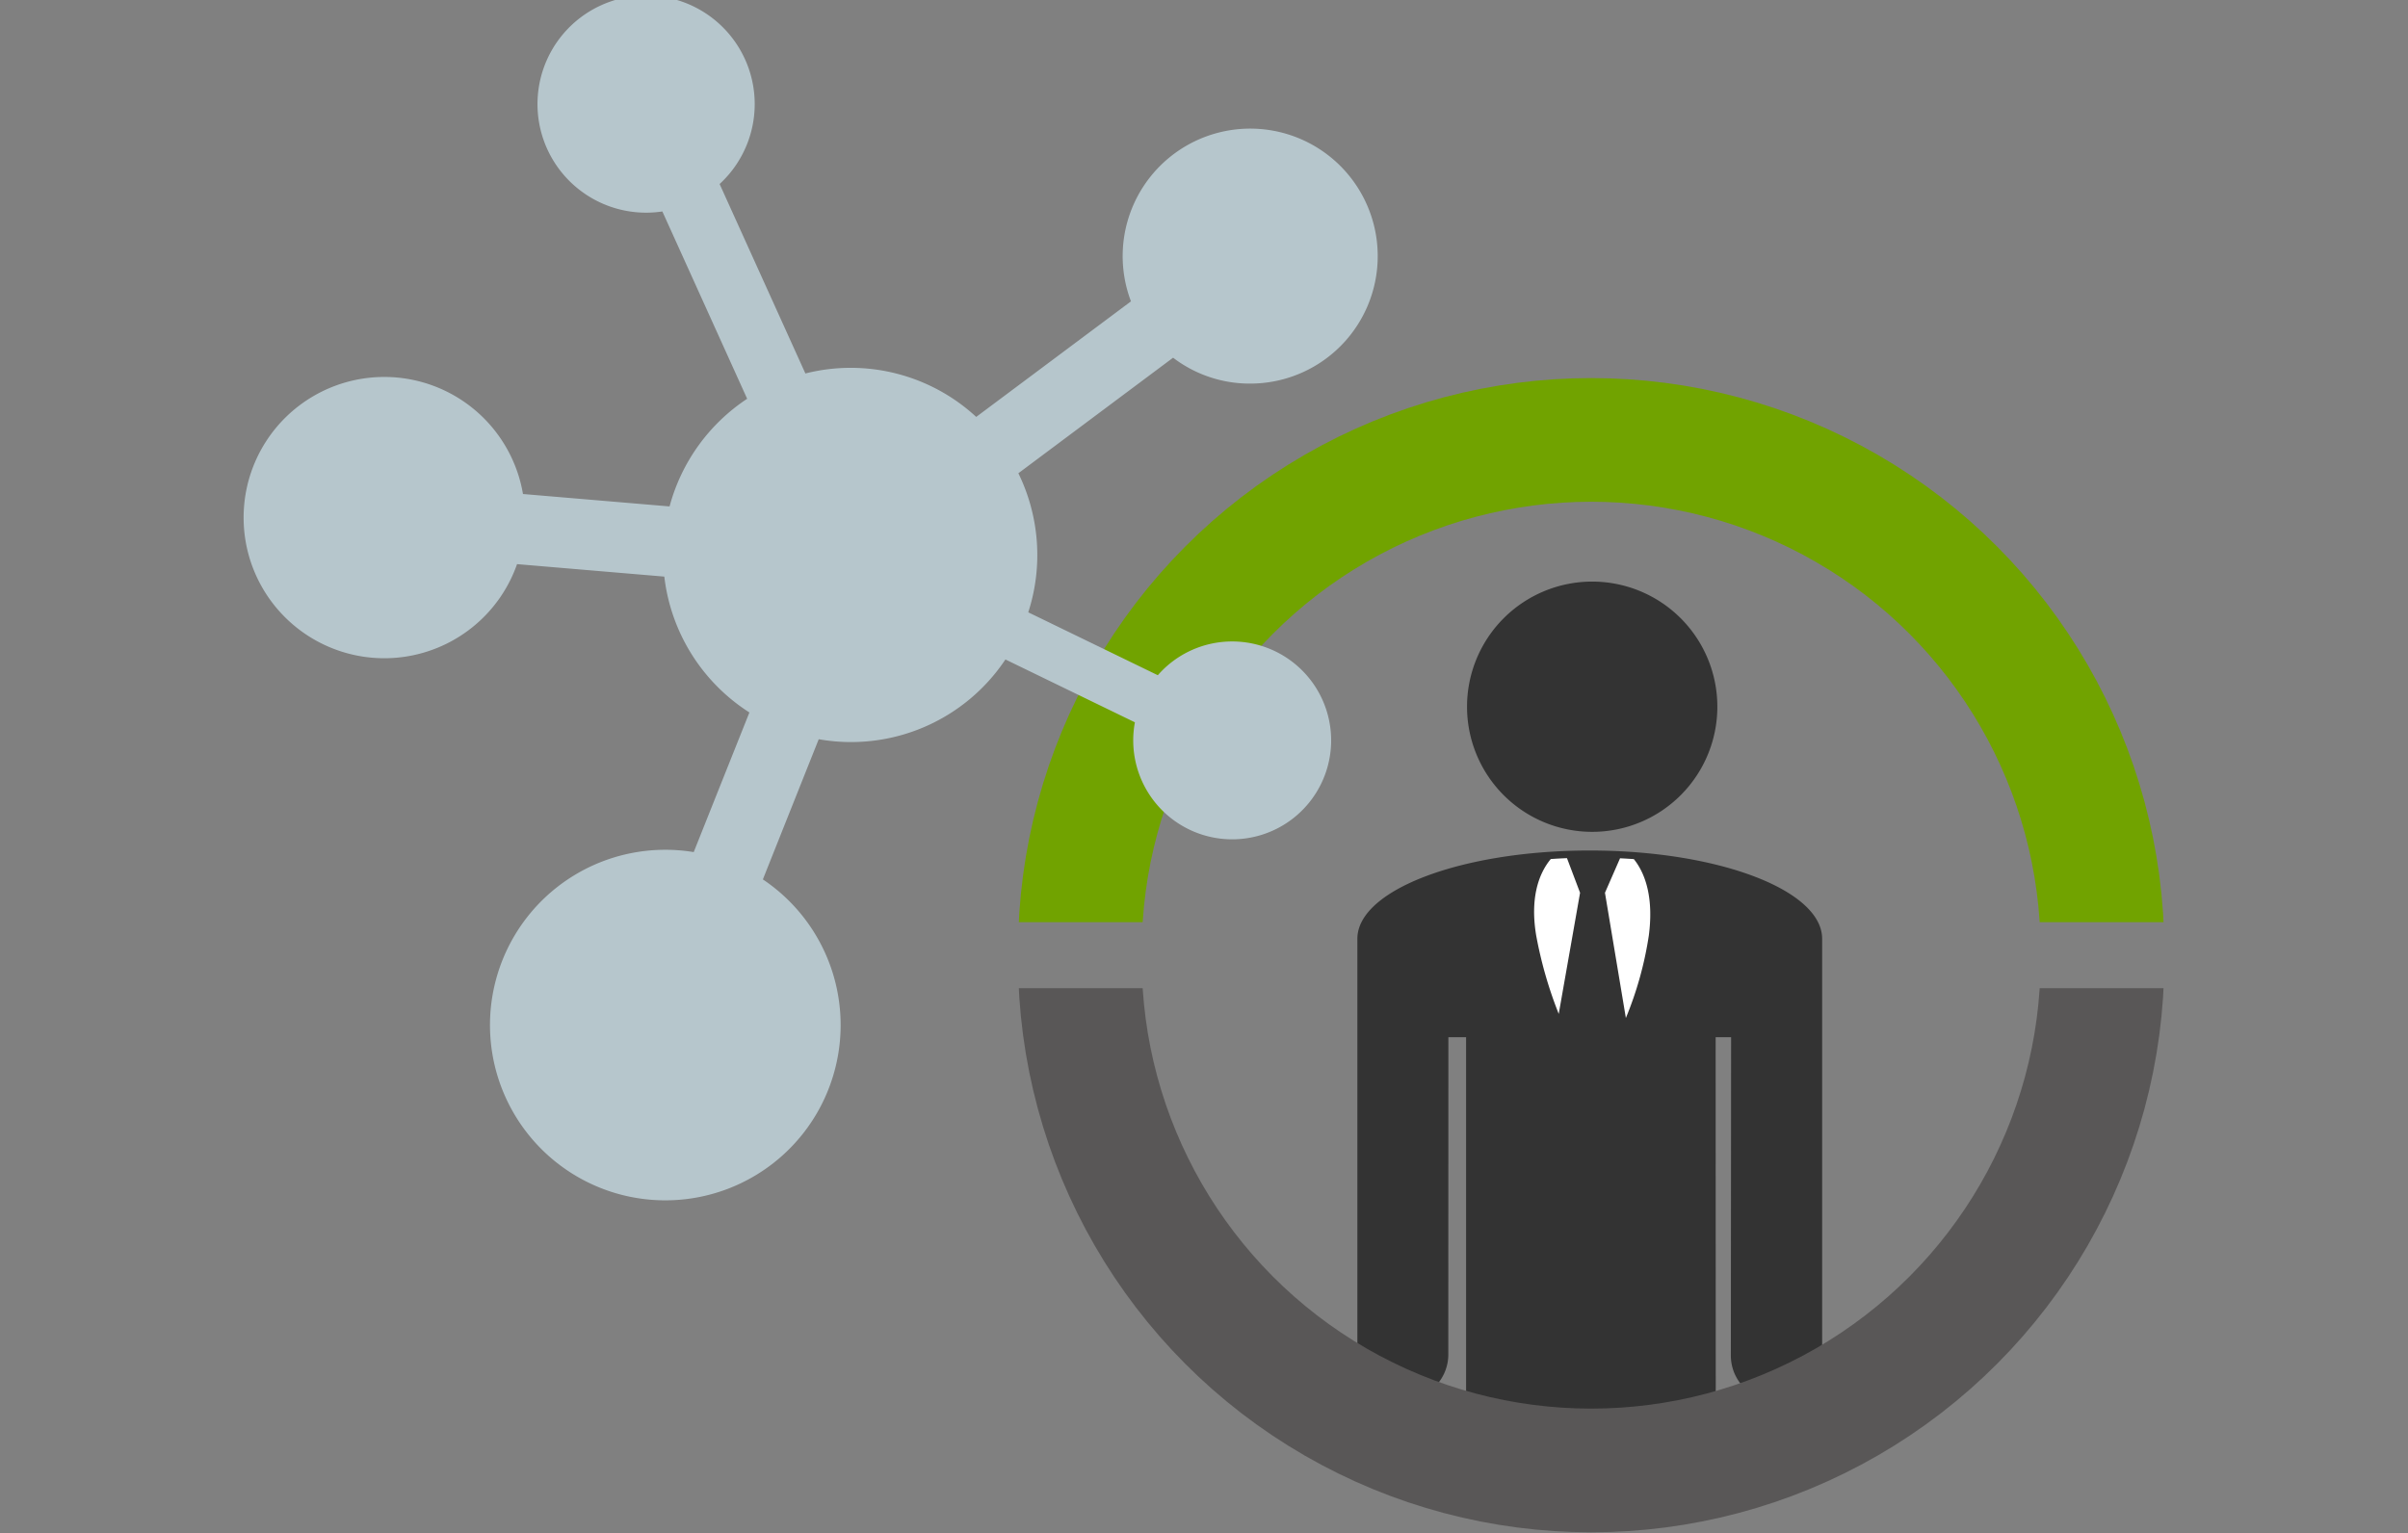
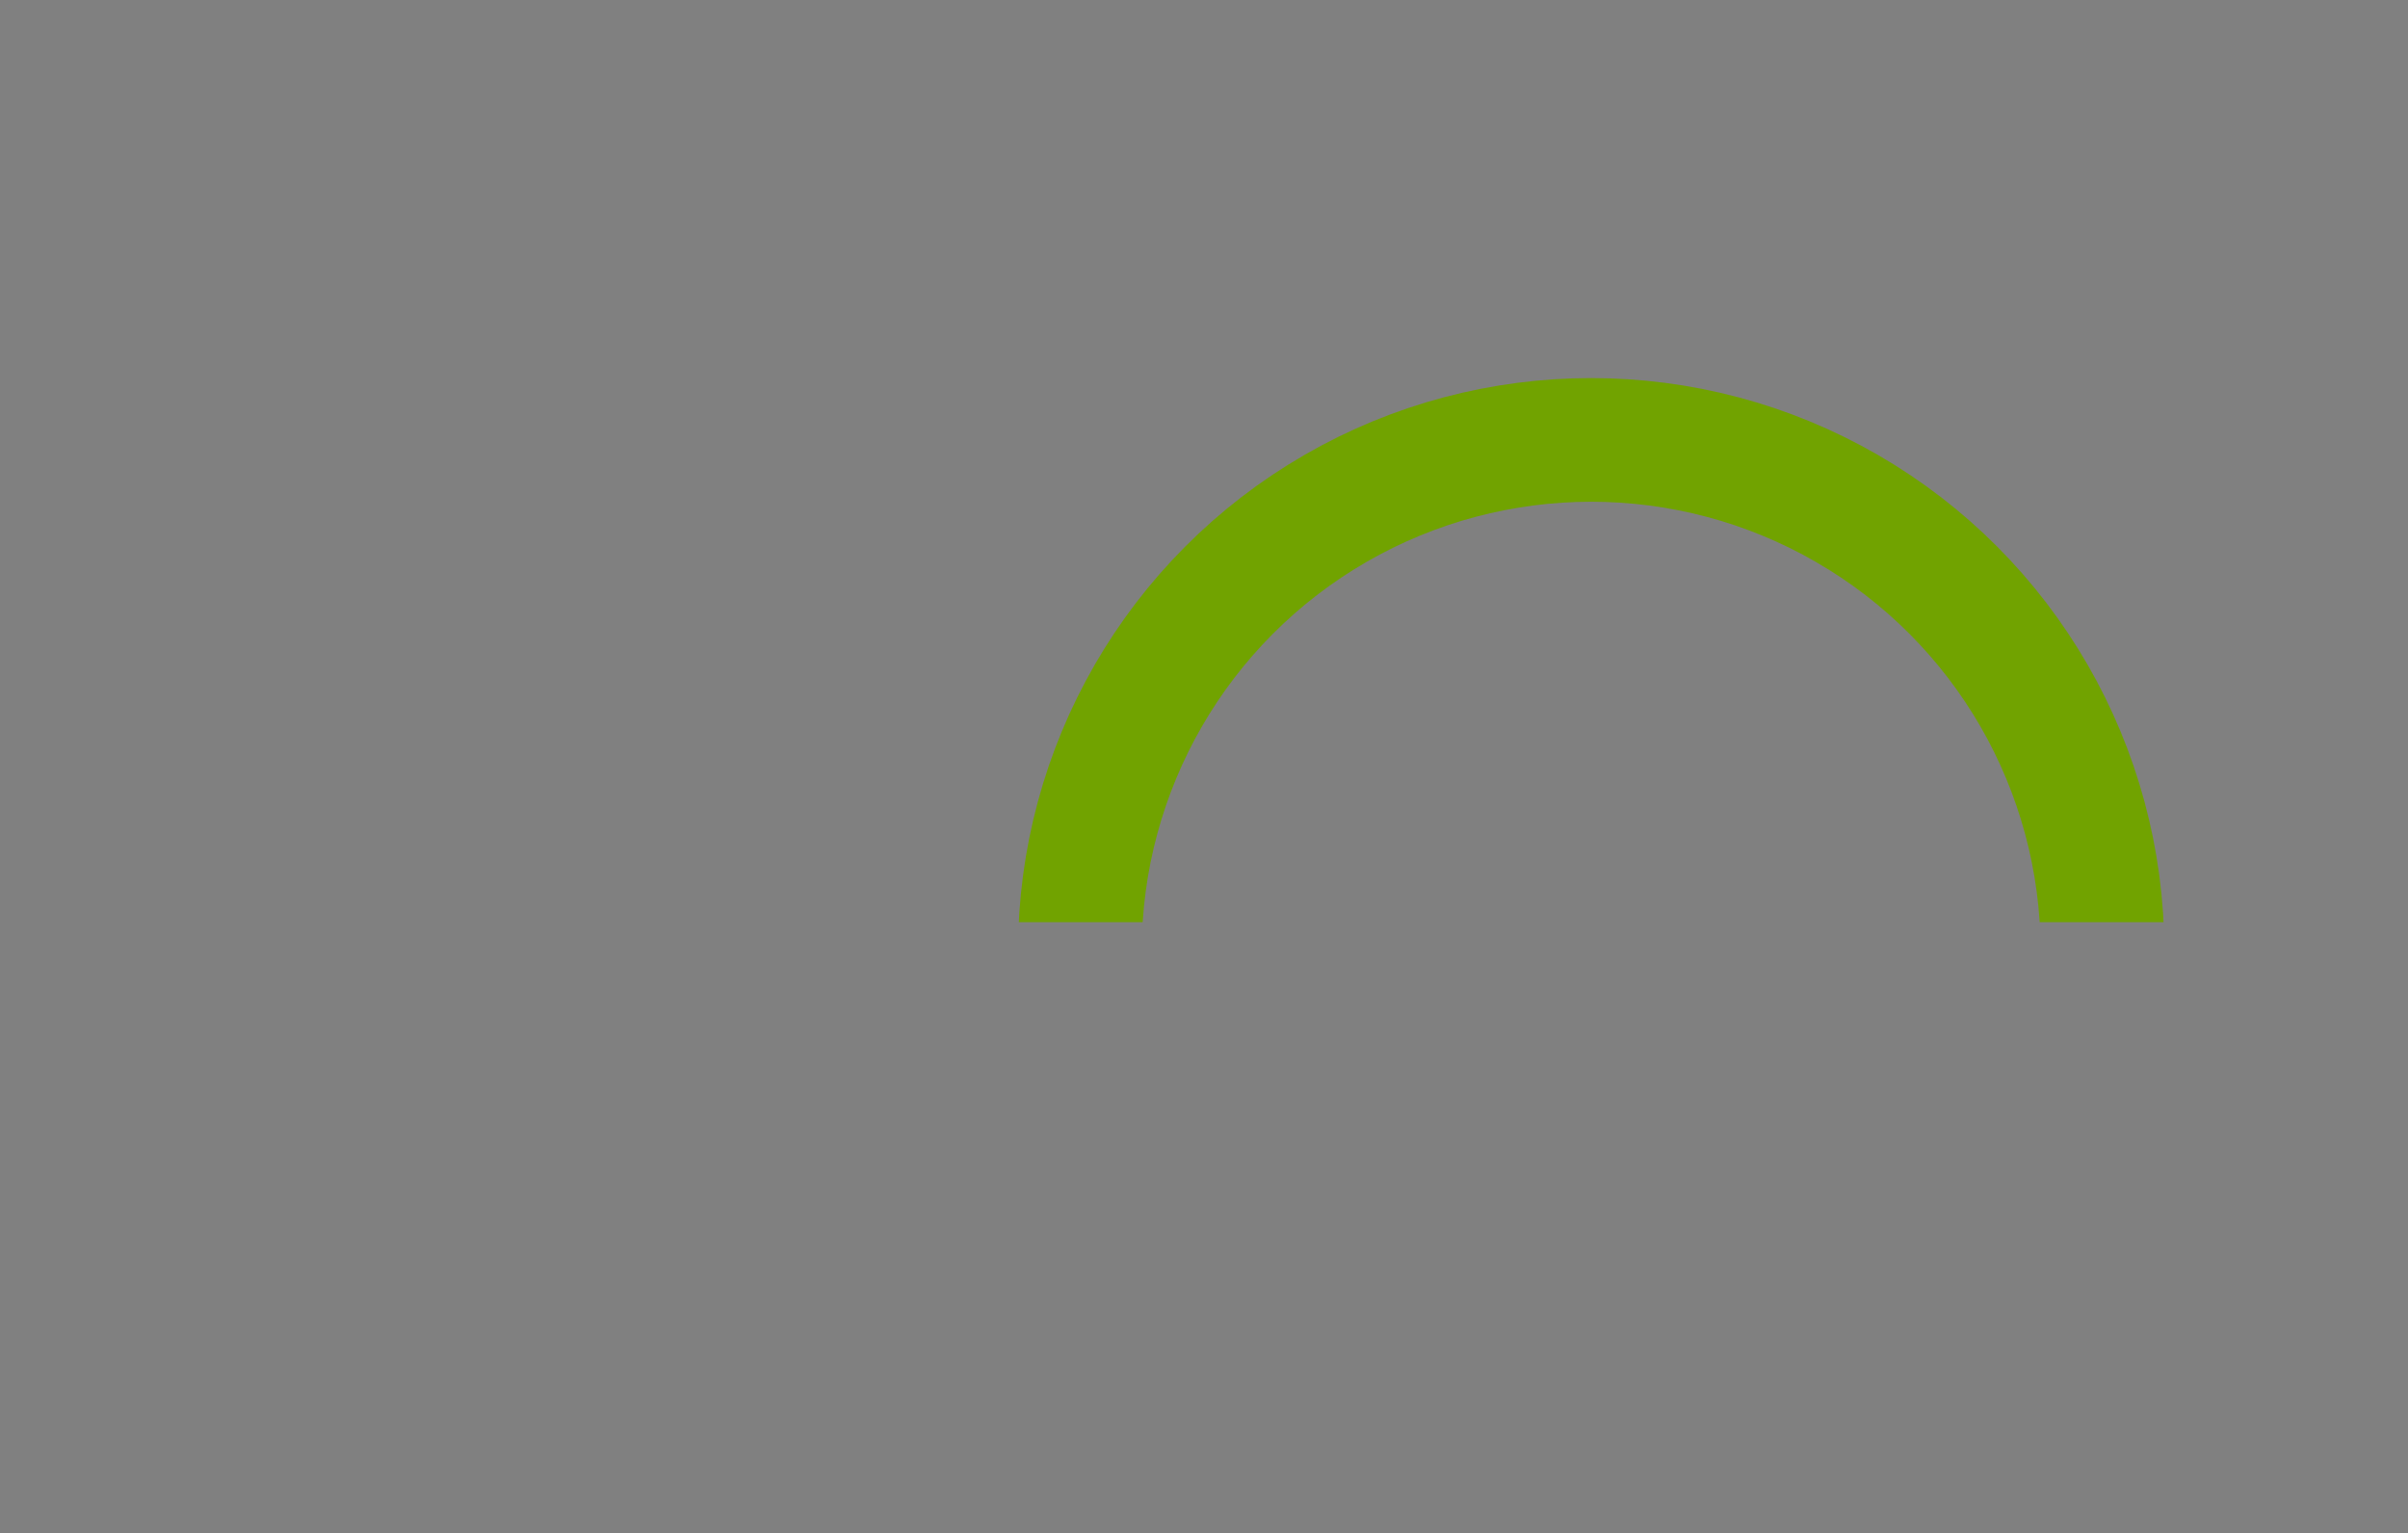
<svg xmlns="http://www.w3.org/2000/svg" width="292" height="186" viewBox="0 0 292 186">
  <rect x="0" y="0" width="292" height="186" fill="#808080" stroke="none" />
  <defs>
    <style>
      .cls-1, .cls-6 {
        fill: #fff;
      }

      .cls-1, .cls-2 {
        stroke: #707070;
      }

      .cls-10, .cls-2, .cls-3, .cls-8 {
        fill: none;
      }

      .cls-4 {
        clip-path: url(#clip-path);
      }

      .cls-5 {
        fill: #333;
      }

      .cls-7 {
        clip-path: url(#clip-path-2);
      }

      .cls-8 {
        stroke: #71a300;
      }

      .cls-10, .cls-8 {
        stroke-width: 15px;
      }

      .cls-9 {
        clip-path: url(#clip-path-3);
      }

      .cls-10 {
        stroke: #595757;
      }

      .cls-11 {
        fill: #b6c6cc;
      }

      .cls-12 {
        stroke: none;
      }
    </style>
    <clipPath id="clip-path">
-       <rect id="長方形_3464" data-name="長方形 3464" class="cls-1" width="58" height="113" transform="translate(962.088 3598.622)" />
-     </clipPath>
+       </clipPath>
    <clipPath id="clip-path-2">
      <rect id="長方形_3450" data-name="長方形 3450" class="cls-2" width="139" height="66" transform="translate(0.151 0.055)" />
    </clipPath>
    <clipPath id="clip-path-3">
-       <rect id="長方形_3451" data-name="長方形 3451" class="cls-2" width="139" height="66" transform="translate(0.151 0.262)" />
-     </clipPath>
+       </clipPath>
  </defs>
  <g id="グループ_205" data-name="グループ 205" transform="translate(13351 2971)">
    <rect id="長方形_3469" data-name="長方形 3469" class="cls-3" width="292" height="186" transform="translate(-13351 -2971)" />
    <g id="グループ_199" data-name="グループ 199" transform="translate(514.449)">
      <g id="マスクグループ_23" data-name="マスクグループ 23" class="cls-4" transform="translate(-14663.588 -6502.399)">
        <g id="グループ_179" data-name="グループ 179" transform="translate(962.737 3601.943)">
          <path id="パス_125" data-name="パス 125" class="cls-5" d="M730.825,164.171a15.177,15.177,0,1,0-15.177-15.177A15.177,15.177,0,0,0,730.825,164.171Z" transform="translate(-702.35 -133.817)" />
-           <path id="パス_126" data-name="パス 126" class="cls-5" d="M660.171,339.03c-15.563,0-28.18,4.794-28.18,10.708v50.423a5.513,5.513,0,1,0,11.027,0c0-.018.007-28.474.01-38.488h2.147v97.512a6.115,6.115,0,0,0,12.174,0c0-.207-.038-48.17-.038-48.17a2.978,2.978,0,1,1,5.953,0h.029v48.17a6.115,6.115,0,0,0,12.174,0c0-.157-.022-66.029-.032-97.512h1.876c-.008,10.007-.032,38.439-.032,38.61a5.536,5.536,0,0,0,11.072,0V349.738C688.351,343.824,675.734,339.03,660.171,339.03Z" transform="translate(-631.991 -306.411)" />
+           <path id="パス_126" data-name="パス 126" class="cls-5" d="M660.171,339.03c-15.563,0-28.18,4.794-28.18,10.708v50.423a5.513,5.513,0,1,0,11.027,0c0-.018.007-28.474.01-38.488h2.147v97.512a6.115,6.115,0,0,0,12.174,0c0-.207-.038-48.17-.038-48.17a2.978,2.978,0,1,1,5.953,0v48.17a6.115,6.115,0,0,0,12.174,0c0-.157-.022-66.029-.032-97.512h1.876c-.008,10.007-.032,38.439-.032,38.61a5.536,5.536,0,0,0,11.072,0V349.738C688.351,343.824,675.734,339.03,660.171,339.03Z" transform="translate(-631.991 -306.411)" />
          <g id="グループ_178" data-name="グループ 178" transform="translate(21.432 33.542)">
            <g id="グループ_175" data-name="グループ 175" transform="translate(8.593 0.021)">
              <g id="グループ_174" data-name="グループ 174">
                <path id="パス_127" data-name="パス 127" class="cls-6" d="M824.382,345.066c-.552-.04-1.111-.072-1.673-.1l-1.829,4.182,2.535,15.188a42.932,42.932,0,0,0,2.783-10C826.769,349.97,825.891,346.949,824.382,345.066Z" transform="translate(-820.881 -344.967)" />
              </g>
            </g>
            <g id="グループ_177" data-name="グループ 177">
              <g id="グループ_176" data-name="グループ 176">
                <path id="パス_128" data-name="パス 128" class="cls-6" d="M772.395,349.037l-1.588-4.2c-.661.027-1.317.061-1.964.107-1.581,1.9-2.494,4.946-1.766,9.289a50.363,50.363,0,0,0,2.731,9.494Z" transform="translate(-766.822 -344.833)" />
              </g>
            </g>
          </g>
        </g>
      </g>
      <g id="グループ_180" data-name="グループ 180" transform="translate(-14688.15 -6021.196)">
        <g id="マスクグループ_19" data-name="マスクグループ 19" class="cls-7" transform="translate(946 3096)">
          <g id="楕円形_25" data-name="楕円形 25" class="cls-8" transform="translate(0.151 0.055)">
-             <circle class="cls-12" cx="69.5" cy="69.5" r="69.5" />
            <circle class="cls-3" cx="69.5" cy="69.5" r="62" />
          </g>
        </g>
        <g id="マスクグループ_20" data-name="マスクグループ 20" class="cls-9" transform="translate(946 3169.792)">
          <g id="楕円形_26" data-name="楕円形 26" class="cls-10" transform="translate(0.151 -72.738)">
            <circle class="cls-12" cx="69.5" cy="69.5" r="69.5" />
            <circle class="cls-3" cx="69.5" cy="69.5" r="62" />
          </g>
        </g>
      </g>
      <g id="シナプスアイコン1" transform="translate(-13850.515 -2971)">
-         <path id="パス_53" data-name="パス 53" class="cls-11" d="M136.61,46.529a15.464,15.464,0,1,0-14.4-9.977L103.444,50.569A22.433,22.433,0,0,0,82.729,45.3l-10.4-22.98a13.17,13.17,0,1,0-6.943,3.328L75.668,48.369A22.694,22.694,0,0,0,66.26,61.427L48.484,59.921a17.059,17.059,0,1,0-.719,8.505l17.858,1.513A22.667,22.667,0,0,0,75.941,86.419l-3.5,8.772-3.253,8.164a21.261,21.261,0,1,0,8.385,3.314l3.289-8.26,3.485-8.744a22.5,22.5,0,0,0,22.639-9.675l15.7,7.623a12,12,0,1,0,11.793-9.807,11.954,11.954,0,0,0-9.013,4.095l-15.71-7.63a22.571,22.571,0,0,0-1.2-16.868l18.762-14.015A15.31,15.31,0,0,0,136.61,46.529Z" transform="translate(0 0)" />
-       </g>
+         </g>
    </g>
  </g>
</svg>